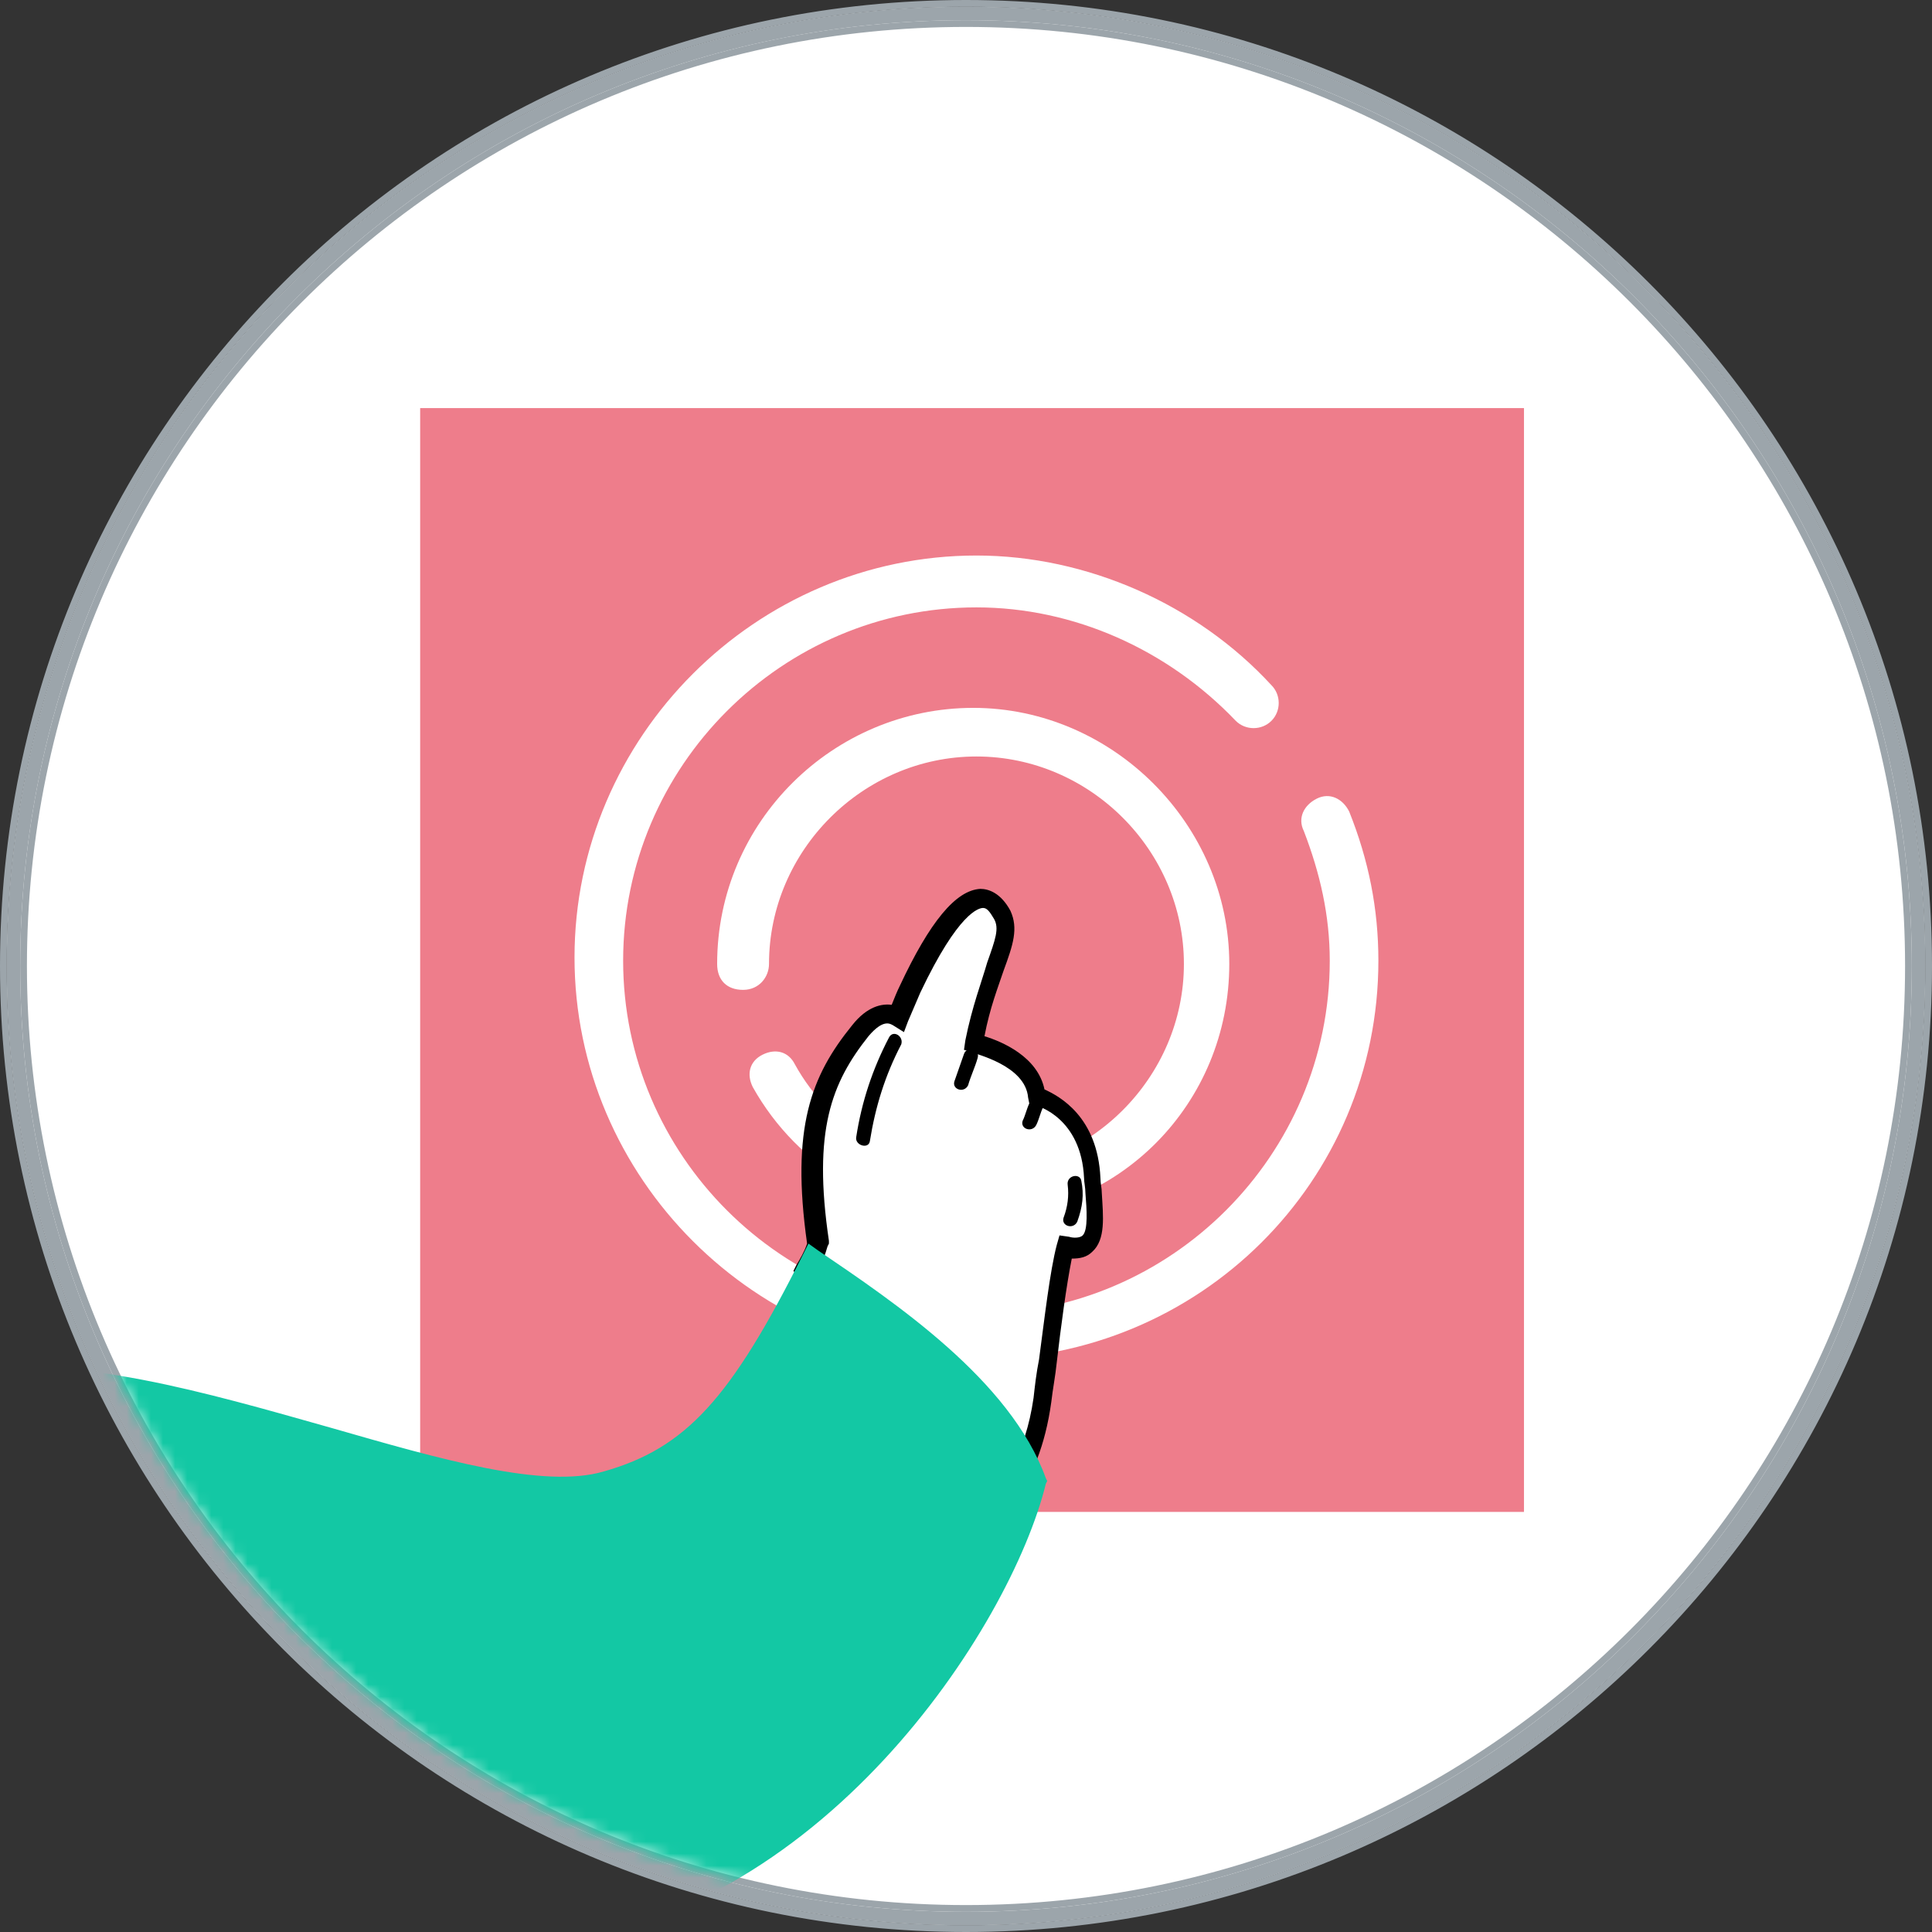
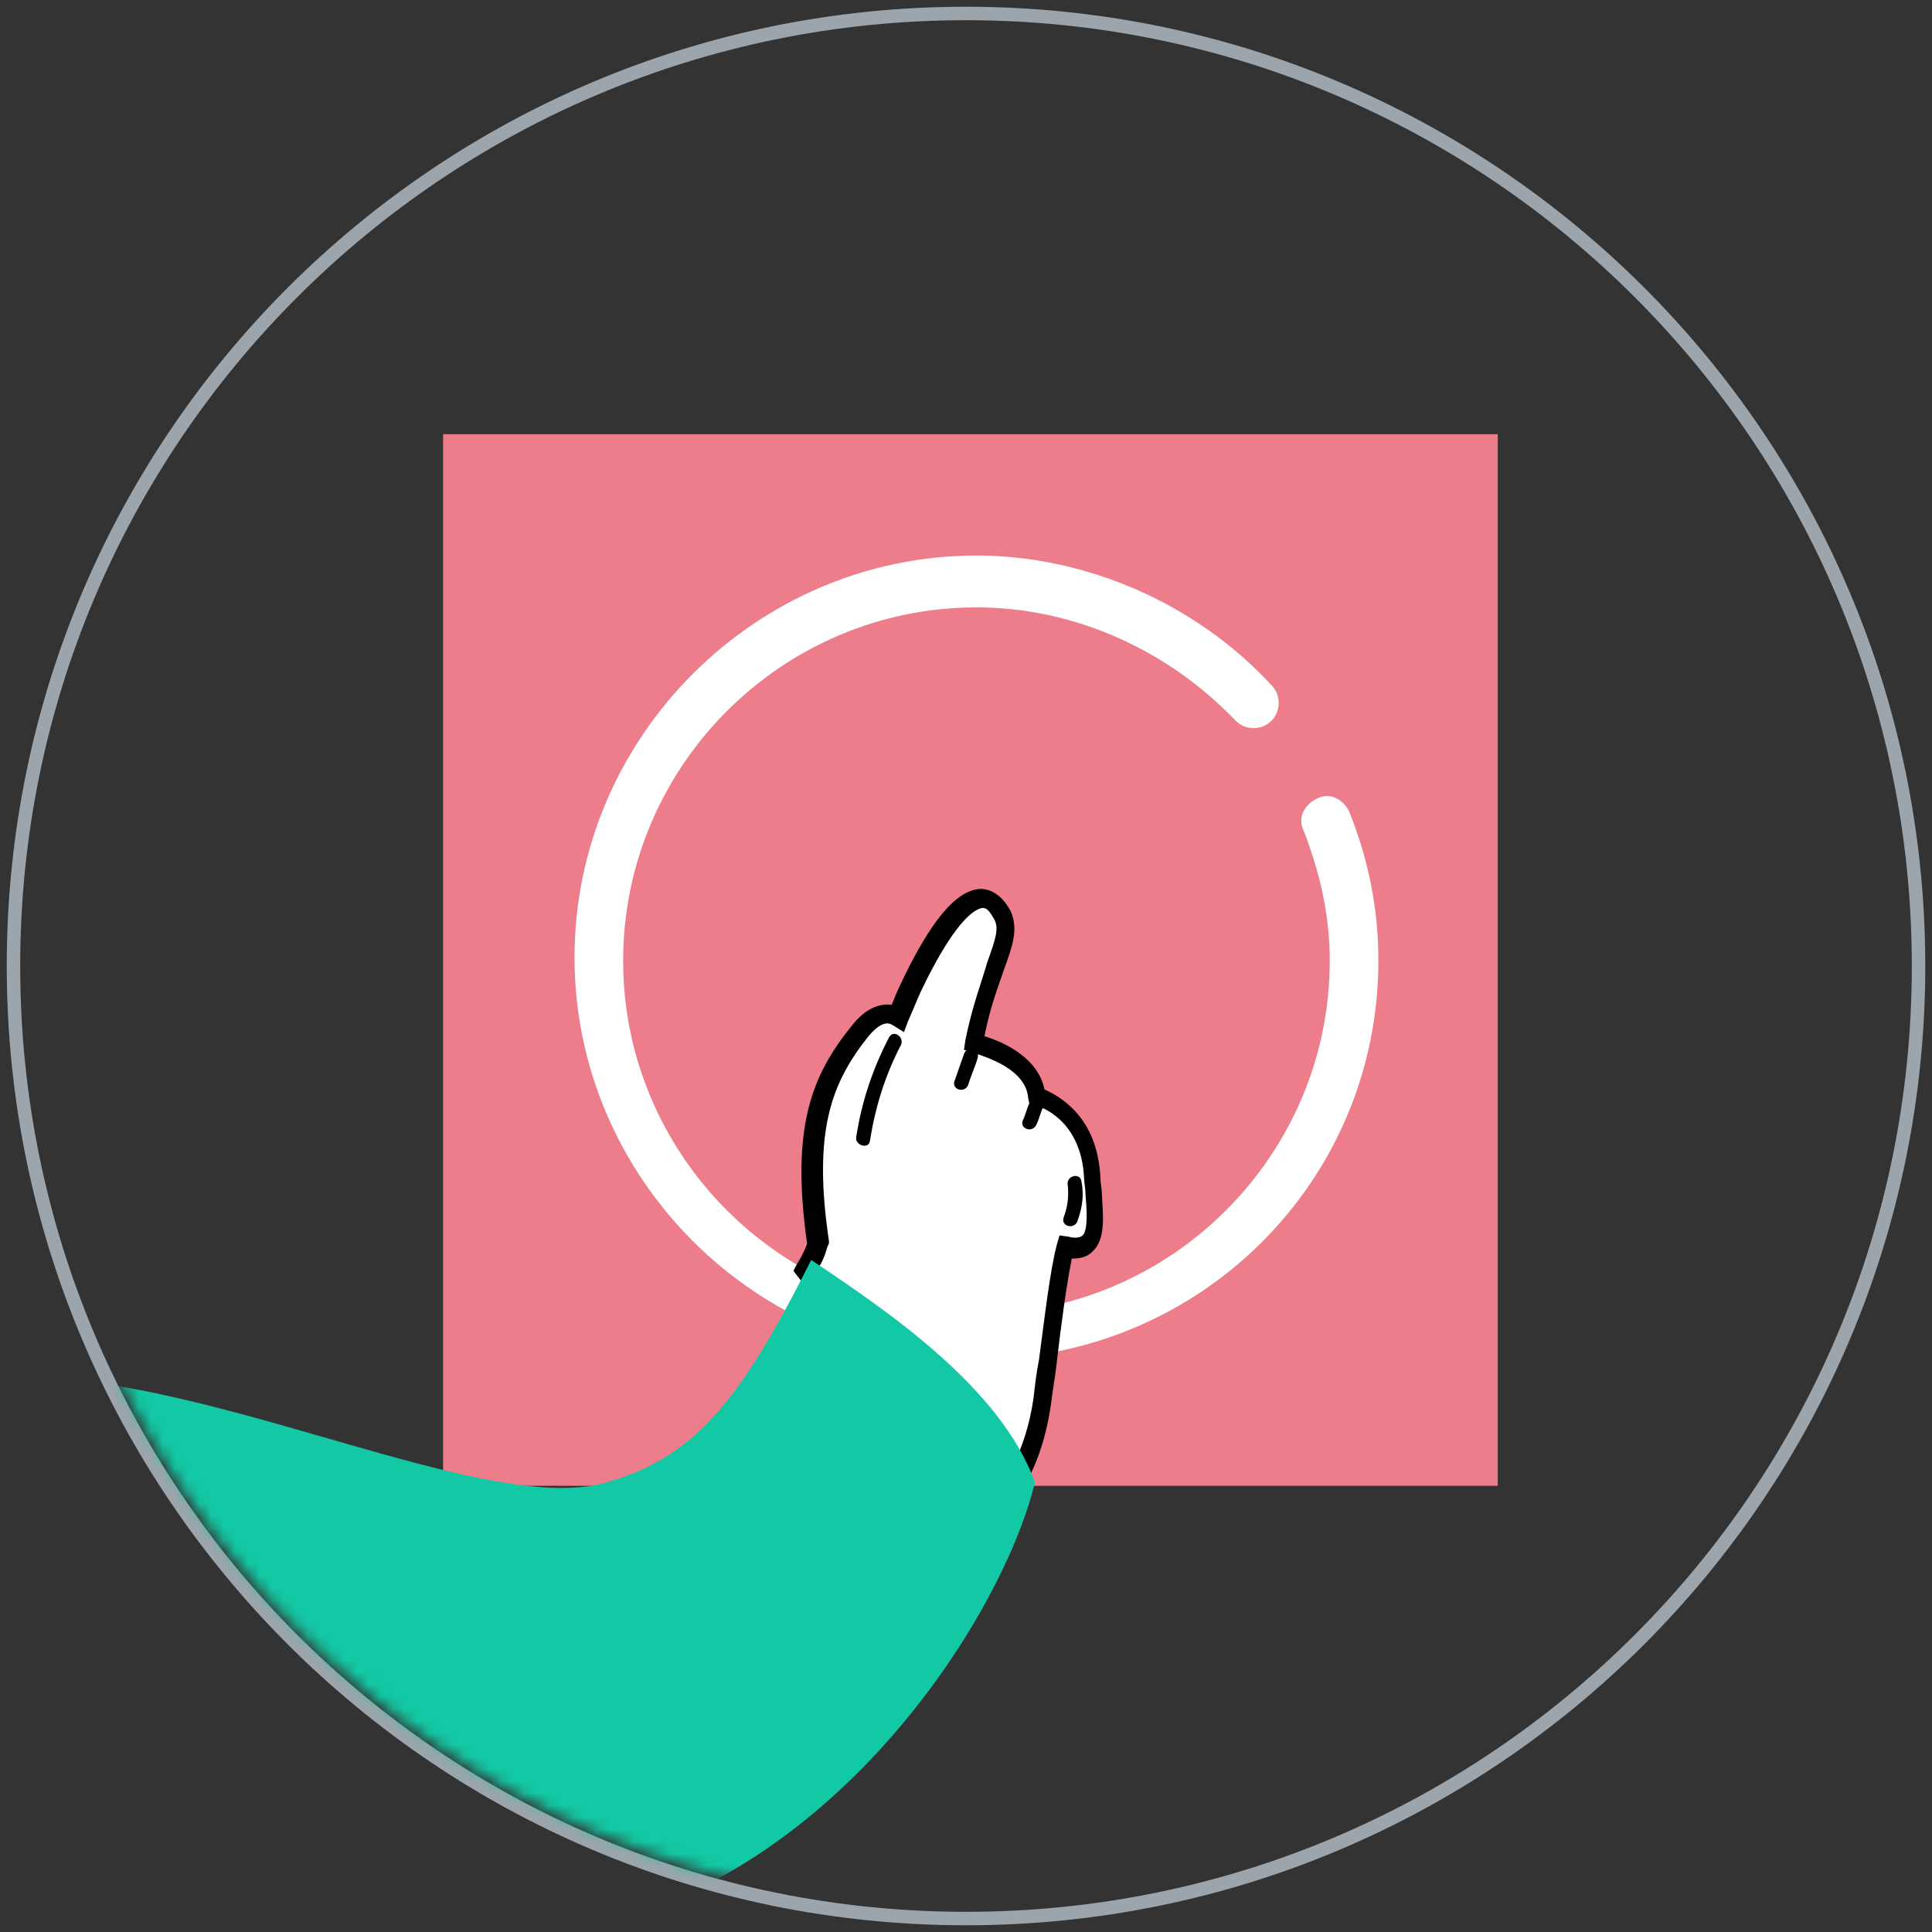
<svg xmlns="http://www.w3.org/2000/svg" width="160" height="160" viewBox="0 0 160 160" fill="none">
  <rect x="0" y="0" width="160" height="160" fill="#333333" stroke="none" />
-   <path d="M159.443 80C159.443 123.875 123.875 159.443 80 159.443C36.125 159.443 0.558 123.875 0.558 80C0.558 36.125 36.125 0.558 80 0.558C123.875 0.558 159.443 36.125 159.443 80Z" fill="white" />
  <path fill-rule="evenodd" clip-rule="evenodd" d="M80 158.328C123.259 158.328 158.328 123.259 158.328 80C158.328 36.741 123.259 1.673 80 1.673C36.741 1.673 1.673 36.741 1.673 80C1.673 123.259 36.741 158.328 80 158.328ZM80 159.443C123.875 159.443 159.443 123.875 159.443 80C159.443 36.125 123.875 0.558 80 0.558C36.125 0.558 0.558 36.125 0.558 80C0.558 123.875 36.125 159.443 80 159.443Z" fill="#9CA5AB" />
-   <path fill-rule="evenodd" clip-rule="evenodd" d="M80 157.77C122.951 157.77 157.77 122.951 157.77 80C157.77 37.049 122.951 2.23 80 2.23C37.049 2.23 2.23 37.049 2.23 80C2.23 122.951 37.049 157.77 80 157.77ZM160 80C160 124.183 124.183 160 80 160C35.817 160 0 124.183 0 80C0 35.817 35.817 0 80 0C124.183 0 160 35.817 160 80ZM158.328 80C158.328 123.259 123.259 158.328 80 158.328C36.741 158.328 1.672 123.259 1.672 80C1.672 36.741 36.741 1.672 80 1.672C123.259 1.672 158.328 36.741 158.328 80ZM159.443 80C159.443 123.875 123.875 159.443 80 159.443C36.125 159.443 0.557 123.875 0.557 80C0.557 36.125 36.125 0.557 80 0.557C123.875 0.557 159.443 36.125 159.443 80Z" fill="#9CA5AB" />
  <mask id="mask0" mask-type="alpha" maskUnits="userSpaceOnUse" x="2" y="2" width="156" height="156">
    <circle cx="80" cy="80" r="78" fill="#9CA5AB" />
  </mask>
  <g mask="url(#mask0)">
    <path d="M124.04 35.96H36.695V123.046H124.04V35.96Z" fill="#EE7D8B" />
-     <path d="M126.21 125.21H34.796V33.796H126.21V125.21ZM38.865 121.153H122.141V38.123H38.865V121.153Z" fill="#EE7D8B" />
-     <path d="M80.866 100.768C73.081 100.768 66.102 96.741 62.344 90.03C61.807 88.956 62.075 87.883 63.149 87.346C64.223 86.809 65.296 87.077 65.833 88.151C68.786 93.52 74.692 97.01 80.866 97.01C90.261 97.01 98.046 89.225 98.046 79.829C98.046 70.434 90.261 62.649 80.866 62.649C71.47 62.649 63.686 70.434 63.686 79.829C63.686 80.903 62.88 81.977 61.538 81.977C60.196 81.977 59.391 81.172 59.391 79.829C59.391 68.018 69.055 58.623 80.597 58.623C92.14 58.623 101.804 68.287 101.804 79.829C101.804 91.372 92.677 100.768 80.866 100.768Z" fill="white" />
    <path d="M80.865 112.579C62.612 112.579 47.579 97.546 47.579 79.293C47.579 61.039 62.612 46.006 80.865 46.006C89.992 46.006 99.12 50.033 105.294 56.744C106.099 57.549 106.099 58.891 105.294 59.696C104.488 60.502 103.146 60.502 102.341 59.696C96.703 53.791 88.919 50.301 80.865 50.301C64.759 50.301 51.606 63.455 51.606 79.561C51.606 95.667 64.759 108.821 80.865 108.821C96.972 108.821 110.125 95.667 110.125 79.561C110.125 75.803 109.32 72.313 107.978 68.823C107.441 67.75 107.978 66.676 109.052 66.139C110.125 65.602 111.199 66.139 111.736 67.213C113.347 71.239 114.152 75.266 114.152 79.561C114.152 97.815 99.388 112.579 80.865 112.579Z" fill="white" />
    <path d="M90.568 97.453C90.229 91.69 85.935 90.673 85.935 90.673C85.596 87.284 80.738 86.267 80.738 86.267C82.094 79.826 84.127 77.679 83.111 75.758C81.529 72.708 78.704 74.968 75.54 81.973C75.201 82.764 74.862 83.555 74.523 84.346C73.732 83.781 72.716 83.894 71.36 85.476C68.196 89.43 66.501 93.611 67.857 103.102C67.518 103.893 67.179 104.571 66.727 105.249L81.981 125.248C81.981 125.248 85.483 123.101 86.387 115.983C86.952 112.028 87.63 106.266 88.195 103.328C91.472 103.78 90.681 100.39 90.568 97.453Z" fill="white" />
    <path d="M81.868 126.265L65.71 105.249L65.936 104.797C66.275 104.232 66.614 103.667 66.84 102.989C65.484 93.385 67.179 89.091 70.569 84.911C71.811 83.329 73.054 83.103 73.845 83.216C74.071 82.651 74.297 82.086 74.523 81.634C77.009 76.323 79.156 73.725 81.19 73.612C81.868 73.612 82.885 73.951 83.675 75.419C84.353 76.888 83.901 78.244 83.111 80.391C82.659 81.747 81.981 83.442 81.529 85.814C82.998 86.266 85.935 87.509 86.5 90.221C87.743 90.786 90.907 92.481 91.133 97.566C91.133 98.017 91.246 98.356 91.246 98.808C91.359 100.729 91.585 102.65 90.455 103.667C90.003 104.119 89.438 104.232 88.76 104.232C88.308 106.492 87.856 109.881 87.517 112.819C87.404 113.949 87.178 115.079 87.065 116.096C86.048 123.553 82.433 125.926 82.207 126.039L81.868 126.265ZM67.744 105.023L82.094 123.892C82.998 122.988 84.918 120.502 85.596 115.757C85.709 114.74 85.822 113.723 86.048 112.593C86.5 109.203 86.952 105.249 87.517 103.102L87.743 102.311L88.534 102.424C88.873 102.537 89.438 102.537 89.664 102.311C90.116 101.859 90.003 100.164 89.89 98.808C89.89 98.356 89.777 97.904 89.777 97.566C89.551 92.594 85.935 91.577 85.822 91.577L85.257 91.464L85.144 90.899C84.918 88.187 80.625 87.283 80.625 87.17L79.834 86.944L79.947 86.153C80.512 83.329 81.303 81.295 81.755 79.713C82.433 77.792 82.772 76.888 82.32 76.097C81.981 75.532 81.755 75.193 81.416 75.193C81.077 75.193 79.382 75.532 76.218 82.199C75.879 82.99 75.54 83.781 75.201 84.572L74.862 85.475L73.958 84.911C73.732 84.798 73.167 84.346 71.924 85.814C68.874 89.656 67.292 93.611 68.648 102.763V102.989L68.535 103.215C68.309 104.006 68.083 104.571 67.744 105.023Z" fill="black" />
    <path d="M67.178 104.345C61.19 116.322 57.348 120.729 50.23 122.762C39.496 125.926 13.847 111.802 -2.197 114.401L-6.039 147.281C-6.039 147.281 17.237 162.422 44.129 160.275C67.404 158.354 82.884 134.513 85.709 122.762C82.884 114.966 73.619 108.639 67.178 104.345Z" fill="#13C8A4" />
-     <path d="M38.818 161.405C14.299 161.405 -6.265 148.185 -6.491 148.072L-6.943 147.733L-2.988 113.723L-2.31 113.61C6.164 112.141 17.011 115.305 27.406 118.243C36.445 120.841 45.032 123.327 50.004 121.858C56.783 119.938 60.512 115.87 66.501 103.893L66.953 102.989L67.744 103.554C74.071 107.848 83.675 114.288 86.613 122.423L86.726 122.649L86.613 122.875C83.675 134.852 67.856 159.145 44.355 161.066C42.321 161.292 40.513 161.405 38.818 161.405ZM-5.135 146.829C-1.858 148.863 19.723 161.405 44.016 159.371C66.614 157.563 81.867 134.4 84.805 122.762C82.093 115.531 73.619 109.655 67.518 105.475C61.642 117.226 57.575 121.406 50.456 123.44C45.033 125.022 36.219 122.423 26.841 119.824C17.35 117.113 6.616 113.949 -1.519 115.079L-5.135 146.829Z" fill="#13C8A4" />
    <path d="M79.834 87.284L79.043 89.543C78.817 90.221 79.834 90.56 80.173 89.882C80.399 89.091 80.738 88.413 80.963 87.623C81.189 86.832 80.06 86.606 79.834 87.284Z" fill="black" />
    <path d="M89.551 97.791C89.438 97.113 88.308 97.339 88.421 98.13C88.534 99.034 88.421 99.938 88.082 100.842C87.856 101.52 88.873 101.859 89.212 101.181C89.664 99.938 89.777 98.921 89.551 97.791Z" fill="black" />
    <path d="M73.619 85.928C72.263 88.526 71.359 91.238 70.907 94.176C70.794 94.854 71.924 95.193 72.037 94.515C72.489 91.69 73.28 89.091 74.636 86.493C74.862 85.815 73.958 85.25 73.619 85.928Z" fill="black" />
    <path d="M85.257 91.351C85.031 91.803 84.918 92.368 84.692 92.82C84.466 93.498 85.483 93.837 85.822 93.159C86.048 92.707 86.161 92.142 86.387 91.69C86.613 91.012 85.483 90.673 85.257 91.351Z" fill="black" />
  </g>
</svg>